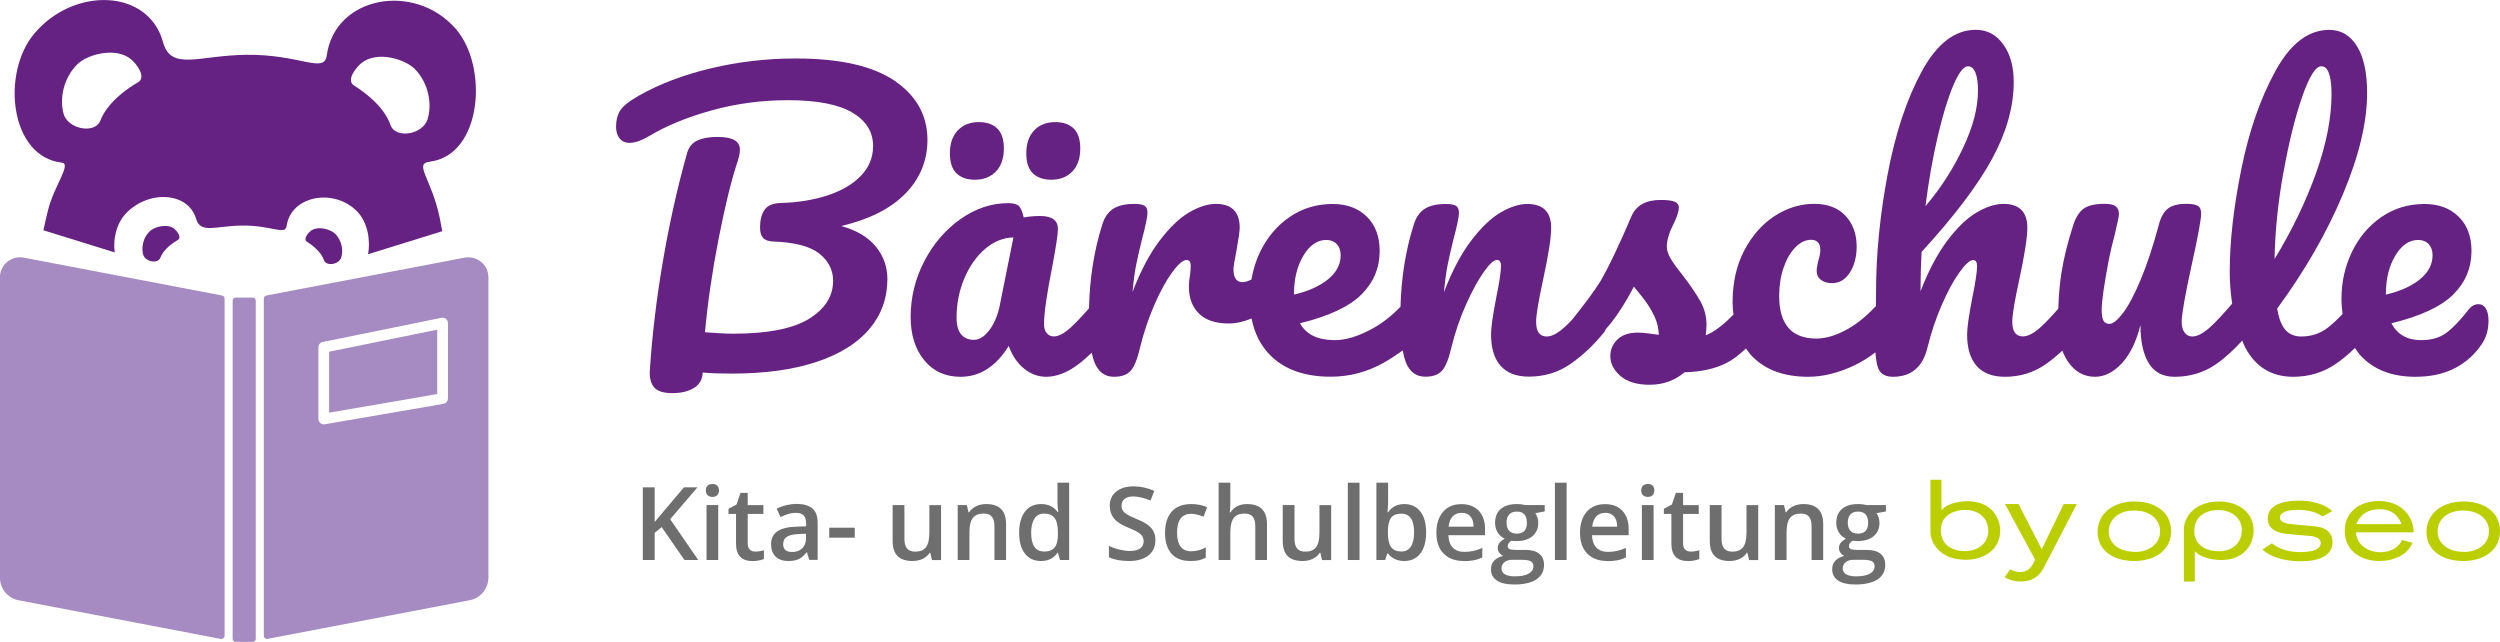
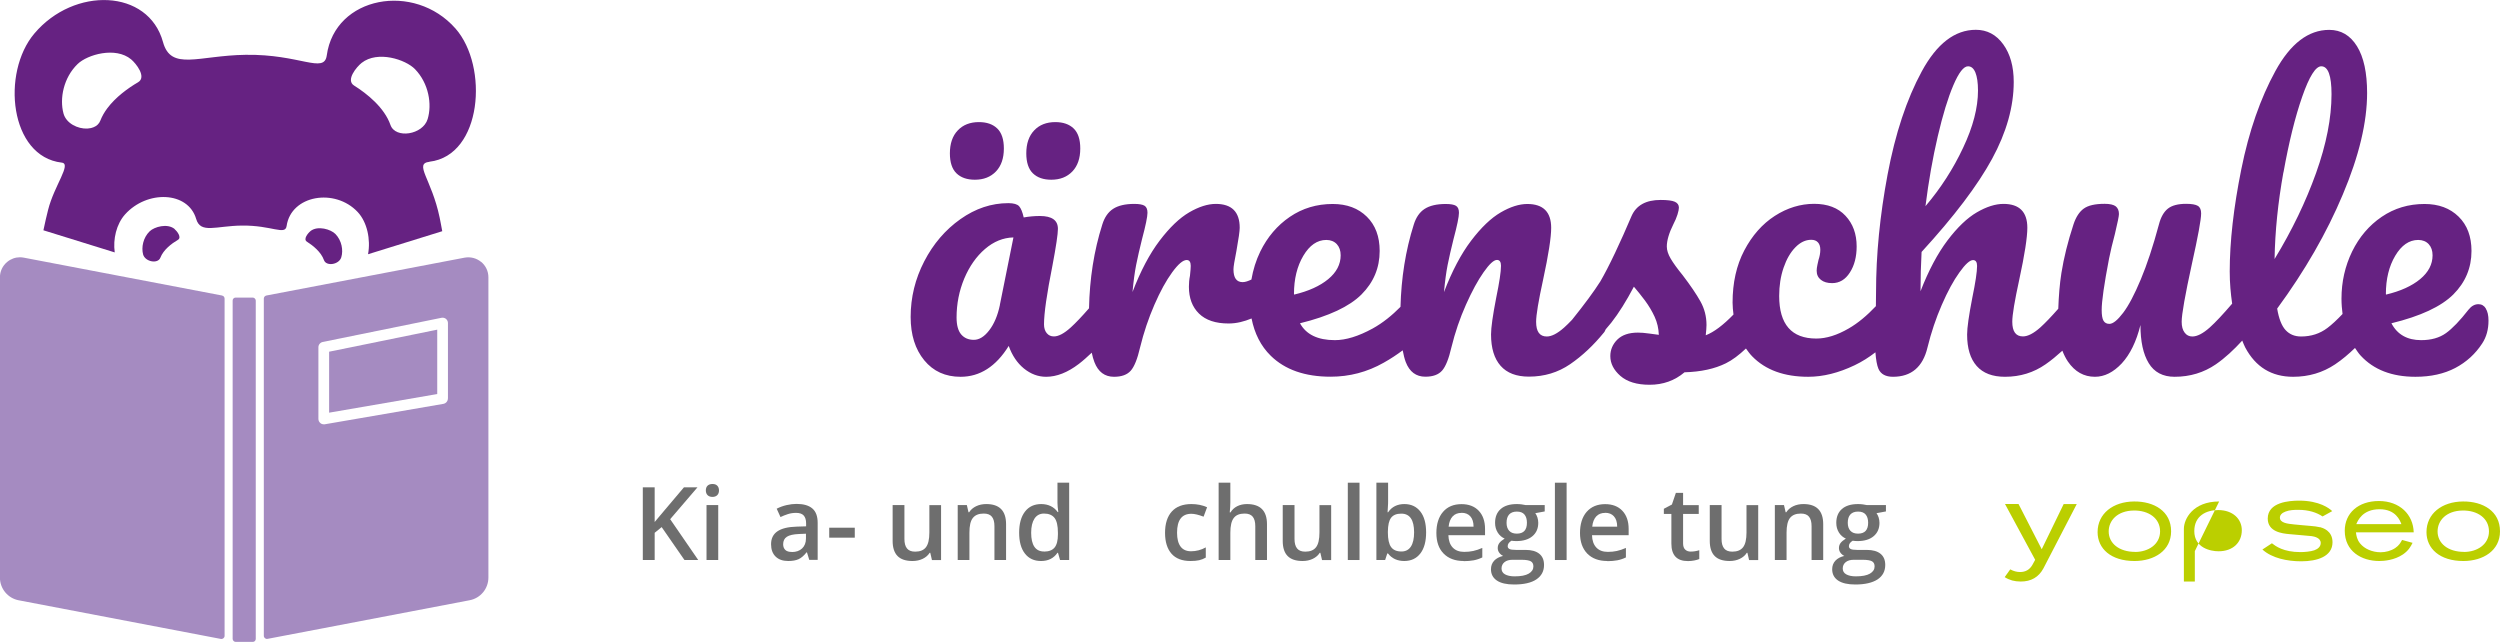
<svg xmlns="http://www.w3.org/2000/svg" id="Ebene_2" viewBox="0 0 328.83 84.42">
  <defs>
    <style>.cls-1{fill:#662282;}.cls-2{fill:#a58bc1;}.cls-3{fill:#bbcf00;}.cls-4{fill:#6e6e6e;}</style>
  </defs>
  <g id="Ebene_1-2">
-     <path class="cls-1" d="m121.99,18.42c0-3.22-1.43-5.81-4.3-7.78-2.87-1.96-7.21-2.95-13.04-2.95-3.8,0-7.52.43-11.16,1.3-3.64.87-6.81,2.08-9.51,3.62-1.29.74-2.1,1.4-2.44,1.98-.34.58-.51,1.27-.51,2.08,0,.61.15,1.12.46,1.52.31.4.75.6,1.33.6.71,0,1.58-.31,2.61-.92,2.25-1.35,4.99-2.47,8.21-3.36,3.22-.89,6.55-1.33,10-1.33,3.8,0,6.62.54,8.45,1.62,1.84,1.08,2.75,2.55,2.75,4.42,0,1.48-.53,2.78-1.59,3.89s-2.52,1.97-4.37,2.58c-1.85.61-3.92.95-6.21,1.01-1.03.03-1.74.34-2.12.92s-.58,1.34-.58,2.27c0,.64.13,1.11.39,1.4.26.29.71.45,1.35.48,2.83.1,4.85.63,6.06,1.59,1.21.97,1.81,2.16,1.81,3.57,0,2.03-1.05,3.69-3.16,5-2.11,1.3-5.42,1.96-9.92,1.96-.97,0-2.22-.06-3.77-.19.35-3.89.95-7.99,1.79-12.29.84-4.3,1.67-7.7,2.51-10.21.19-.58.29-1.09.29-1.55,0-1.09-.98-1.64-2.95-1.64-1.1,0-1.98.16-2.66.48-.68.32-1.13.89-1.35,1.69-1.29,4.6-2.35,9.38-3.19,14.32s-1.4,9.67-1.69,14.17c-.07,1,.12,1.75.55,2.27.43.51,1.23.77,2.39.77s2.11-.22,2.85-.68c.74-.45,1.13-1.13,1.16-2.03.97.1,2.25.14,3.86.14,4.31,0,8-.51,11.06-1.52,3.06-1.01,5.39-2.45,6.98-4.32,1.59-1.87,2.39-4.07,2.39-6.62,0-1.61-.52-3.03-1.54-4.27-1.03-1.24-2.54-2.13-4.54-2.68,3.7-.87,6.52-2.29,8.45-4.27,1.93-1.98,2.9-4.34,2.9-7.08Z" />
    <path class="cls-1" d="m138.27,23.64c1.16,0,2.08-.36,2.78-1.09.69-.72,1.04-1.73,1.04-3.02,0-1.19-.29-2.07-.87-2.63-.58-.56-1.39-.84-2.41-.84-1.16,0-2.09.36-2.78,1.09-.69.72-1.04,1.73-1.04,3.02,0,1.19.29,2.07.87,2.63.58.56,1.38.84,2.42.84Z" />
    <path class="cls-1" d="m128.22,23.64c1.16,0,2.08-.36,2.78-1.09.69-.72,1.04-1.73,1.04-3.02,0-1.19-.29-2.07-.87-2.63-.58-.56-1.38-.84-2.41-.84-1.16,0-2.09.36-2.78,1.09-.69.72-1.04,1.73-1.04,3.02,0,1.19.29,2.07.87,2.63.58.56,1.38.84,2.42.84Z" />
    <path class="cls-1" d="m326.98,40.59c-.24-.39-.57-.58-.99-.58-.48,0-.92.24-1.3.72-1.13,1.45-2.12,2.48-2.97,3.09-.85.61-1.94.92-3.26.92-1.83,0-3.14-.74-3.91-2.22,3.83-.93,6.54-2.2,8.14-3.79,1.59-1.59,2.39-3.5,2.39-5.72,0-1.9-.56-3.4-1.69-4.51-1.13-1.11-2.62-1.67-4.49-1.67-2.09,0-3.97.56-5.63,1.69-1.66,1.13-2.95,2.65-3.89,4.56-.93,1.92-1.4,3.98-1.4,6.21,0,.71.06,1.37.14,2.01-.74.78-1.41,1.4-1.98,1.83-1,.76-2.16,1.13-3.48,1.13-.84,0-1.51-.28-2.03-.84-.52-.56-.89-1.51-1.11-2.83,3.64-4.96,6.52-9.96,8.64-15.02,2.13-5.05,3.19-9.5,3.19-13.33,0-2.67-.44-4.72-1.33-6.16-.89-1.43-2.1-2.15-3.65-2.15-2.74,0-5.1,1.8-7.08,5.41-1.98,3.61-3.48,7.92-4.49,12.94-1.01,5.02-1.52,9.5-1.52,13.43,0,1.53.13,2.91.32,4.23-1.2,1.4-2.19,2.46-2.95,3.14-.89.79-1.65,1.18-2.29,1.18-.42,0-.76-.17-1.01-.51-.26-.34-.39-.81-.39-1.43,0-.96.45-3.51,1.35-7.63.8-3.6,1.21-5.81,1.21-6.62,0-.48-.14-.81-.43-.99-.29-.18-.81-.27-1.55-.27-1.06,0-1.86.21-2.39.63-.53.42-.93,1.11-1.18,2.08-.77,2.87-1.57,5.28-2.39,7.24-.82,1.96-1.59,3.43-2.32,4.39s-1.33,1.45-1.81,1.45c-.35,0-.61-.14-.77-.41-.16-.27-.24-.75-.24-1.42,0-1.13.32-3.38.97-6.76.19-.97.45-2.04.77-3.24.35-1.48.53-2.35.53-2.61,0-.45-.14-.79-.41-1.01-.27-.22-.77-.34-1.47-.34-1.26,0-2.17.21-2.75.63-.58.42-1.03,1.11-1.35,2.08-.74,2.25-1.27,4.39-1.59,6.4-.23,1.45-.35,3.04-.41,4.69-.94,1.07-1.73,1.89-2.36,2.46-.89.79-1.65,1.18-2.29,1.18-.93,0-1.4-.64-1.4-1.93,0-.9.31-2.75.92-5.55.71-3.28,1.06-5.55,1.06-6.81,0-2.09-1.05-3.14-3.14-3.14-1.06,0-2.23.37-3.5,1.11s-2.56,1.97-3.86,3.69c-1.3,1.72-2.49,3.95-3.55,6.69,0-1.77.05-3.49.14-5.17,4.28-4.67,7.37-8.75,9.27-12.24,1.9-3.49,2.85-6.87,2.85-10.12,0-2.03-.46-3.68-1.38-4.95-.92-1.27-2.12-1.91-3.6-1.91-2.77,0-5.14,1.83-7.12,5.48-1.98,3.65-3.48,8.17-4.49,13.55-1.01,5.38-1.52,10.54-1.52,15.5l-.02,1.82c-1.18,1.25-2.37,2.24-3.57,2.93-1.53.89-2.95,1.33-4.27,1.33-3.25,0-4.88-1.87-4.88-5.6,0-1.35.19-2.59.58-3.72.39-1.13.9-2.02,1.55-2.68.64-.66,1.34-.99,2.08-.99.39,0,.68.11.89.34.21.23.31.55.31.97s-.08.87-.24,1.35c-.03.13-.08.34-.14.63s-.1.55-.1.77c0,.52.19.92.56,1.21.37.29.86.43,1.47.43.97,0,1.75-.47,2.34-1.4.6-.93.89-2.08.89-3.43,0-1.64-.49-2.99-1.47-4.03-.98-1.05-2.36-1.57-4.13-1.57s-3.53.53-5.17,1.59c-1.64,1.06-2.98,2.58-4.01,4.54-1.03,1.96-1.54,4.25-1.54,6.86,0,.55.06,1.06.12,1.57-1.34,1.38-2.56,2.31-3.65,2.73.06-.58.1-1.03.1-1.35,0-1.13-.27-2.16-.8-3.11-.53-.95-1.31-2.1-2.34-3.45-.71-.87-1.23-1.59-1.57-2.17-.34-.58-.51-1.11-.51-1.59,0-.8.29-1.79.87-2.95.22-.42.4-.84.53-1.25.13-.42.19-.72.19-.92,0-.35-.18-.61-.53-.77-.35-.16-.98-.24-1.88-.24-1.93,0-3.2.71-3.82,2.12-.71,1.67-1.43,3.29-2.17,4.85-.74,1.56-1.39,2.81-1.93,3.74-.85,1.34-2.1,3.03-3.73,5.06-.37.39-.72.73-1.03,1.01-.89.79-1.65,1.18-2.29,1.18-.93,0-1.4-.64-1.4-1.93,0-.9.31-2.75.92-5.55.71-3.28,1.06-5.55,1.06-6.81,0-2.09-1.05-3.14-3.14-3.14-1.06,0-2.23.37-3.5,1.11s-2.57,1.98-3.89,3.72c-1.32,1.74-2.51,3.99-3.57,6.76.13-1.42.29-2.61.48-3.57s.45-2.09.77-3.38c.48-1.8.72-2.96.72-3.48,0-.45-.13-.76-.39-.92-.26-.16-.71-.24-1.35-.24-1.19,0-2.12.22-2.78.65-.66.43-1.13,1.12-1.42,2.05-1.09,3.43-1.65,7.05-1.75,10.83-1.1,1.11-2.3,2.1-3.68,2.86-1.85,1.01-3.5,1.52-4.95,1.52-2.25,0-3.78-.74-4.59-2.22,3.8-.93,6.5-2.2,8.09-3.79,1.59-1.59,2.39-3.5,2.39-5.72,0-1.9-.56-3.4-1.69-4.51-1.13-1.11-2.62-1.67-4.49-1.67-2.09,0-3.97.56-5.63,1.69-1.66,1.13-2.95,2.65-3.89,4.56-.57,1.17-.95,2.41-1.17,3.69-.42.2-.81.34-1.15.34-.81,0-1.21-.56-1.21-1.69,0-.32.13-1.13.39-2.42.29-1.61.43-2.62.43-3.04,0-2.09-1.05-3.14-3.14-3.14-1.06,0-2.23.37-3.5,1.11s-2.57,1.98-3.89,3.72c-1.32,1.74-2.51,3.99-3.57,6.76.13-1.42.29-2.61.48-3.57s.45-2.09.77-3.38c.48-1.8.72-2.96.72-3.48,0-.45-.13-.76-.39-.92-.26-.16-.71-.24-1.35-.24-1.19,0-2.12.22-2.78.65-.66.43-1.13,1.12-1.42,2.05-1.11,3.49-1.67,7.17-1.75,11.03-.96,1.1-1.76,1.94-2.4,2.52-.87.79-1.61,1.18-2.22,1.18-.39,0-.7-.14-.94-.43-.24-.29-.36-.68-.36-1.16,0-1.45.37-4.02,1.11-7.73.48-2.54.72-4.15.72-4.83,0-1.13-.79-1.69-2.37-1.69-.74,0-1.45.07-2.13.19-.16-.71-.36-1.2-.6-1.47-.24-.27-.72-.41-1.42-.41-2.22,0-4.32.7-6.3,2.1-1.98,1.4-3.57,3.25-4.76,5.55-1.19,2.3-1.79,4.74-1.79,7.32,0,2.35.6,4.25,1.79,5.7,1.19,1.45,2.78,2.17,4.78,2.17,2.54,0,4.65-1.35,6.33-4.06.45,1.26,1.12,2.25,2,2.97.89.72,1.86,1.09,2.92,1.09,1.38,0,2.82-.56,4.3-1.69.58-.44,1.14-.96,1.7-1.48.1.47.21.89.35,1.24.5,1.29,1.36,1.93,2.58,1.93,1,0,1.73-.27,2.2-.8.47-.53.88-1.55,1.23-3.07.48-1.96,1.11-3.83,1.88-5.6.77-1.77,1.55-3.19,2.34-4.27.79-1.08,1.42-1.62,1.91-1.62.35,0,.53.26.53.77,0,.23-.03.66-.1,1.3-.1.48-.14.97-.14,1.45,0,1.48.44,2.66,1.33,3.53.89.87,2.18,1.3,3.89,1.3,1.06,0,2.05-.26,3.02-.66.39,1.97,1.21,3.62,2.53,4.91,1.87,1.83,4.49,2.75,7.87,2.75,2.48,0,4.81-.61,6.98-1.84.93-.52,1.75-1.07,2.5-1.63.11.58.24,1.12.4,1.54.5,1.29,1.36,1.93,2.58,1.93,1,0,1.73-.27,2.2-.8.47-.53.88-1.55,1.23-3.07.48-1.96,1.12-3.83,1.91-5.6.79-1.77,1.56-3.19,2.32-4.27.76-1.08,1.34-1.62,1.76-1.62.35,0,.53.26.53.77,0,.77-.21,2.17-.63,4.2-.45,2.32-.68,3.93-.68,4.83,0,1.8.42,3.18,1.26,4.13.84.95,2.08,1.42,3.72,1.42,2.03,0,3.84-.55,5.43-1.64,1.59-1.09,3.08-2.49,4.47-4.2.09-.1.13-.26.2-.38.25-.29.5-.58.74-.88.98-1.25,1.97-2.83,2.97-4.73.45.52.93,1.12,1.45,1.81.51.69.94,1.41,1.28,2.15s.52,1.53.55,2.37c-.29-.03-.72-.09-1.28-.17-.56-.08-1.05-.12-1.47-.12-1.19,0-2.09.31-2.71.92-.61.61-.92,1.34-.92,2.17,0,.96.44,1.83,1.33,2.61.89.77,2.16,1.16,3.84,1.16,1.77,0,3.3-.55,4.59-1.64,2.16-.06,3.97-.46,5.43-1.18.86-.42,1.74-1.09,2.65-1.95.26.36.51.72.83,1.04,1.75,1.79,4.21,2.68,7.36,2.68,1.96,0,4-.51,6.11-1.52.98-.47,1.88-1.04,2.73-1.7.07.97.2,1.71.4,2.18.31.69.94,1.04,1.91,1.04,2.41,0,3.93-1.29,4.54-3.86.48-1.96,1.11-3.83,1.88-5.6.77-1.77,1.54-3.19,2.32-4.27.77-1.08,1.37-1.62,1.79-1.62.35,0,.53.26.53.77,0,.77-.21,2.17-.63,4.2-.45,2.32-.68,3.93-.68,4.83,0,1.8.42,3.18,1.26,4.13.84.95,2.08,1.42,3.72,1.42,2,0,3.77-.55,5.34-1.64.75-.52,1.48-1.13,2.21-1.79.2.51.43.99.73,1.43.92,1.34,2.1,2,3.55,2,1.26,0,2.43-.59,3.53-1.76,1.09-1.18,1.92-2.86,2.46-5.05,0,2.16.36,3.83,1.09,5.02.72,1.19,1.86,1.79,3.4,1.79,2.03,0,3.84-.55,5.43-1.64,1.22-.84,2.37-1.92,3.47-3.12.13.3.24.62.39.9,1.37,2.58,3.47,3.86,6.3,3.86,2.06,0,3.9-.55,5.53-1.64.91-.61,1.77-1.34,2.61-2.15.24.35.46.7.75,1.01,1.71,1.85,4.1,2.78,7.2,2.78,2.03,0,3.77-.39,5.24-1.16,1.46-.77,2.65-1.85,3.55-3.24.55-.84.82-1.84.82-2.99,0-.68-.12-1.21-.36-1.59Zm-72.1-22.67c.66-2.82,1.34-5.05,2.05-6.71s1.35-2.49,1.93-2.49c.42,0,.74.27.97.82.22.55.34,1.34.34,2.37,0,2.25-.65,4.77-1.96,7.53-1.3,2.77-2.95,5.33-4.95,7.68.42-3.32.96-6.38,1.62-9.2Zm-123.36,22.19c-.29,1.39-.76,2.5-1.4,3.33-.64.84-1.32,1.26-2.03,1.26s-1.26-.24-1.67-.72c-.4-.48-.6-1.22-.6-2.22,0-1.8.34-3.51,1.01-5.12.68-1.61,1.59-2.91,2.73-3.89,1.14-.98,2.39-1.49,3.74-1.52l-1.79,8.89Zm38.68-1.45c0-1.96.41-3.64,1.23-5.02.82-1.38,1.83-2.08,3.02-2.08.58,0,1.04.19,1.38.55.34.37.51.86.51,1.47,0,1.19-.55,2.24-1.64,3.14s-2.59,1.58-4.49,2.03v-.1Zm130.15-15.98c.71-3.96,1.53-7.28,2.46-9.95.93-2.67,1.77-4.01,2.51-4.01.9,0,1.35,1.22,1.35,3.67,0,3.12-.68,6.58-2.03,10.36-1.35,3.78-3.17,7.56-5.46,11.32.06-3.64.45-7.44,1.16-11.4Zm13.47,15.98c0-1.96.41-3.64,1.23-5.02.82-1.38,1.83-2.08,3.02-2.08.58,0,1.04.19,1.38.55.34.37.51.86.51,1.47,0,1.19-.55,2.24-1.64,3.14-1.09.9-2.59,1.58-4.49,2.03v-.1Z" />
    <rect class="cls-2" x="30.6" y="39.14" width="3.04" height="45.29" rx=".39" ry=".39" />
    <path class="cls-2" d="m29.21,38.87l-26.08-4.98c-.17-.03-.33-.05-.5-.05-.61,0-1.2.21-1.68.61-.61.5-.96,1.24-.96,2.03v39.49c0,1.46,1.04,2.72,2.48,2.99l26.58,5.08c.25.05.49-.15.49-.4v-44.36c0-.2-.14-.37-.33-.4Z" />
    <polygon class="cls-2" points="43.29 54.28 57.51 51.83 57.51 43.36 43.29 46.26 43.29 54.28" />
    <path class="cls-2" d="m63.28,34.45c-.61-.5-1.4-.7-2.17-.56h0l-26.08,4.98c-.19.04-.33.21-.33.4v44.36c0,.26.24.45.49.4l26.58-5.08c1.44-.27,2.47-1.53,2.47-2.99v-39.49c0-.79-.35-1.53-.96-2.03Zm-4.37,17.97c0,.34-.25.64-.59.7l-15.62,2.69s-.08,0-.12,0c-.17,0-.33-.06-.45-.17-.16-.14-.25-.33-.25-.54v-9.43c0-.33.24-.62.57-.69l15.62-3.18c.21-.04.42.01.59.14.16.14.26.33.26.55v9.92Z" />
    <path class="cls-1" d="m40.84,30.4c-.31.24-1,1.06-.47,1.39.8.51,1.86,1.35,2.24,2.42.3.86,1.99.61,2.28-.37.28-.91.07-2.19-.77-3.06-.58-.6-2.3-1.15-3.28-.39Z" />
    <path class="cls-1" d="m22.98,30.13c-.96-.8-2.69-.29-3.29.29-.87.84-1.11,2.12-.87,3.04.27.98,1.94,1.29,2.27.44.41-1.06,1.49-1.87,2.31-2.35.54-.32-.12-1.15-.43-1.41Z" />
    <path class="cls-1" d="m56.49,21.27c6.94-.81,7.8-12.55,3.42-17.52-5.42-6.15-15.86-4.26-16.93,3.54-.34,2.46-3.51-.19-10.68-.08-6.22.09-9.81,2.15-10.86-1.68-1.92-7-11.69-7.32-16.92-1.12C.15,9.58,1.27,20.6,8.12,21.39c1.33.15-.98,3-1.79,6.2-.19.76-.41,1.68-.62,2.7l9.38,2.91c-.24-1.76.22-3.72,1.36-5,2.89-3.22,8.28-3.05,9.35.59.58,1.99,2.57.92,6,.88,3.96-.05,5.72,1.33,5.9.05.59-4.05,6.35-5.03,9.35-1.83,1.25,1.34,1.72,3.61,1.36,5.55l9.76-3.03c-.12-.7-.25-1.3-.34-1.78-1.06-5.11-3.44-7.11-1.33-7.35ZM18.16,10.82c-1.32.77-2.95,1.95-4.06,3.44-.37.5-.68,1.03-.9,1.6-.16.42-.48.71-.88.87.02,0,.05-.01.07-.02-.02.01-.05.01-.07.02-.09.04-.18.07-.27.09-.04.01-.08.02-.12.03-.14.03-.28.05-.42.06-1.27.07-2.81-.68-3.16-1.99-.53-1.96,0-4.7,1.86-6.5,1.28-1.24,4.99-2.32,7.04-.61.65.54,2.07,2.33.91,3.01Zm33.2,5.62c-.8-2.29-3.07-4.11-4.79-5.19-1.13-.71.34-2.46,1-2.98,2.1-1.65,5.78-.45,7.02.83,1.81,1.87,2.25,4.62,1.66,6.56-.63,2.08-4.24,2.63-4.89.78Z" />
    <path class="cls-3" d="m312.9,65.9c-2.72,0-4.49,1.6-4.49,3.91,0,2.69,2.18,3.98,4.54,3.98.65,0,2-.11,3.12-.87.74-.52.99-.99,1.26-1.52l-1.38-.38c-.21.38-.39.72-.91,1.07-.55.36-1.24.55-1.91.55-1.11,0-2.14-.46-2.7-1.16-.41-.5-.49-1-.55-1.46h7.6c-.06-2.34-1.84-4.12-4.58-4.12Zm-2.97,3.04c.18-.43.8-1.96,3.06-1.96,2.14,0,2.69,1.49,2.87,1.96h-5.93Z" />
    <path class="cls-3" d="m305.15,69.35c-.38-.09-.78-.14-1.19-.17-.73-.08-1.47-.11-2.2-.2-.89-.09-1.88-.2-1.88-.9,0-.32.24-.61.73-.79.54-.21,1.13-.23,1.7-.23,1.39,0,2.44.37,3.18.87l1.27-.7c-.35-.35-1.67-1.38-4.34-1.38-1.31,0-4.14.2-4.14,2.36,0,1.75,1.93,1.96,2.78,2.04.47.06,2.58.21,3.01.27.29.05,1.18.2,1.18.9,0,.49-.38.79-.84.96-.52.18-1.32.24-1.83.24-2.25,0-3.27-.79-3.75-1.16l-1.25.82c1.25,1.14,3.26,1.55,5.11,1.55,2.08,0,4.11-.62,4.11-2.51,0-1.55-1.35-1.9-1.63-1.98Z" />
    <path class="cls-3" d="m323.98,65.96h-.02c-2.77.02-4.8,1.6-4.8,4.03,0,2.16,1.74,3.8,4.85,3.8,2.62,0,4.82-1.38,4.82-3.91,0-2.66-2.27-3.94-4.85-3.92Zm.11,6.63c-2.08,0-3.47-1.11-3.47-2.69,0-1.43,1.14-2.72,3.29-2.75,1.97-.03,3.47,1.02,3.47,2.74s-1.56,2.71-3.29,2.71Z" />
-     <path class="cls-3" d="m291.89,65.96c-3.44,0-4.64,2.29-4.64,3.6v6.93h1.44v-4c.24.24.52.53,1.3.82.62.21,1.43.35,2.18.35,2.78,0,4.25-1.84,4.25-3.89,0-2.37-2.03-3.81-4.53-3.81Zm-.09,6.55c-1.05,0-3.18-.45-3.18-2.65,0-2.03,1.59-2.77,3.14-2.77,1.94,0,3.11,1.18,3.11,2.65,0,1.62-1.17,2.77-3.06,2.77Z" />
+     <path class="cls-3" d="m291.89,65.96c-3.44,0-4.64,2.29-4.64,3.6v6.93h1.44v-4Zm-.09,6.55c-1.05,0-3.18-.45-3.18-2.65,0-2.03,1.59-2.77,3.14-2.77,1.94,0,3.11,1.18,3.11,2.65,0,1.62-1.17,2.77-3.06,2.77Z" />
    <path class="cls-3" d="m280.72,65.96h-.02c-2.77.02-4.8,1.6-4.8,4.03,0,2.16,1.74,3.8,4.85,3.8,2.62,0,4.82-1.38,4.82-3.91,0-2.66-2.27-3.94-4.85-3.92Zm.11,6.63c-2.08,0-3.47-1.11-3.47-2.69,0-1.43,1.14-2.72,3.29-2.75,1.97-.03,3.47,1.02,3.47,2.74s-1.56,2.71-3.29,2.71Z" />
    <path class="cls-3" d="m268.55,72.24l-3.05-5.95h-1.78l3.97,7.34-.36.66c-.36.64-.91.95-1.63.95-.44,0-.86-.12-1.29-.35l-.73,1.02c.31.2.64.34.98.44.34.09.71.14,1.13.14.68,0,1.27-.14,1.77-.43.5-.29.9-.72,1.21-1.29l4.39-8.47h-1.72l-2.89,5.95Z" />
-     <path class="cls-3" d="m258.84,65.92c-.76,0-1.56.14-2.18.35-.79.29-1.06.58-1.3.82v-3.99h-1.44v6.93c0,1.31,1.2,3.6,4.64,3.6,2.5,0,4.53-1.44,4.53-3.81,0-2.04-1.47-3.89-4.25-3.89Zm-.42,6.57c-1.55,0-3.14-.74-3.14-2.77,0-2.19,2.14-2.65,3.18-2.65,1.9,0,3.06,1.15,3.06,2.77,0,1.47-1.17,2.65-3.11,2.65Z" />
    <path class="cls-4" d="m91.84,73.66h-1.81l-3-4.33-.92.75v3.58h-1.56v-9.56h1.56v4.56c.43-.52.85-1.03,1.27-1.51l2.58-3.05h1.78c-1.67,1.96-2.87,3.36-3.59,4.19l3.69,5.37Z" />
    <path class="cls-4" d="m92.84,64.51c0-.27.08-.49.23-.63s.36-.22.64-.22.48.07.63.22.23.36.23.63-.08.47-.23.62-.36.23-.63.23-.49-.08-.64-.23-.23-.36-.23-.62Zm1.63,9.15h-1.54v-7.23h1.54v7.23Z" />
-     <path class="cls-4" d="m99.36,72.55c.37,0,.75-.06,1.12-.18v1.16c-.17.07-.39.14-.66.19s-.55.08-.83.08c-1.46,0-2.18-.77-2.18-2.3v-3.9h-.99v-.68l1.06-.56.52-1.53h.95v1.61h2.06v1.16h-2.06v3.87c0,.37.09.64.28.82s.43.26.73.26Z" />
    <path class="cls-4" d="m106.45,73.66l-.31-1.01h-.05c-.35.44-.7.74-1.05.9s-.81.24-1.36.24c-.71,0-1.26-.19-1.66-.58s-.6-.93-.6-1.63c0-.75.28-1.31.83-1.69s1.4-.59,2.53-.62l1.25-.04v-.39c0-.46-.11-.81-.32-1.04s-.55-.34-1-.34c-.37,0-.73.05-1.07.16s-.67.24-.98.39l-.5-1.1c.39-.2.82-.36,1.29-.47s.91-.16,1.32-.16c.92,0,1.61.2,2.08.6s.7,1.03.7,1.89v4.87h-1.1Zm-2.29-1.05c.56,0,1.01-.16,1.34-.47s.51-.75.51-1.31v-.63l-.93.04c-.72.03-1.25.15-1.58.36s-.49.55-.49.99c0,.32.1.57.29.75s.48.26.86.26Z" />
    <path class="cls-4" d="m109.07,70.72v-1.31h3.36v1.31h-3.36Z" />
    <path class="cls-4" d="m122.58,73.66l-.22-.95h-.08c-.21.34-.52.6-.91.79s-.84.29-1.35.29c-.88,0-1.53-.22-1.96-.65-.43-.44-.65-1.1-.65-1.98v-4.73h1.55v4.46c0,.55.11.97.34,1.25s.58.42,1.07.42c.65,0,1.12-.19,1.42-.58s.45-1.03.45-1.94v-3.6h1.54v7.23h-1.21Z" />
    <path class="cls-4" d="m132.34,73.66h-1.54v-4.45c0-.56-.11-.97-.34-1.25s-.58-.41-1.07-.41c-.65,0-1.12.19-1.43.58s-.45,1.03-.45,1.93v3.6h-1.54v-7.23h1.2l.22.95h.08c.22-.34.53-.61.93-.8s.85-.28,1.33-.28c1.73,0,2.6.88,2.6,2.65v4.71Z" />
    <path class="cls-4" d="m136.92,73.79c-.9,0-1.61-.33-2.11-.98-.51-.65-.76-1.57-.76-2.75s.26-2.11.77-2.77,1.22-.99,2.13-.99,1.67.35,2.17,1.05h.08c-.07-.52-.11-.93-.11-1.23v-2.63h1.54v10.17h-1.2l-.27-.95h-.07c-.49.72-1.21,1.08-2.16,1.08Zm.41-1.24c.63,0,1.09-.18,1.38-.53s.44-.93.44-1.73v-.22c0-.91-.15-1.56-.44-1.94s-.76-.58-1.39-.58c-.54,0-.96.22-1.25.66s-.44,1.06-.44,1.87.14,1.41.42,1.83c.28.42.71.63,1.27.63Z" />
-     <path class="cls-4" d="m151.97,71.06c0,.85-.31,1.52-.92,2s-1.46.73-2.54.73-1.97-.17-2.65-.5v-1.48c.44.2.9.37,1.39.48s.95.18,1.37.18c.62,0,1.08-.12,1.37-.35s.44-.55.44-.95c0-.36-.14-.66-.41-.91s-.83-.54-1.67-.88c-.87-.35-1.49-.76-1.84-1.21s-.54-1-.54-1.63c0-.8.28-1.43.85-1.88.57-.46,1.33-.69,2.28-.69s1.83.2,2.73.6l-.5,1.27c-.85-.36-1.61-.54-2.27-.54-.51,0-.89.11-1.15.33s-.39.51-.39.87c0,.25.05.46.16.64s.28.34.52.5.67.36,1.29.62c.7.29,1.22.56,1.54.82s.57.54.72.86.23.69.23,1.12Z" />
    <path class="cls-4" d="m156.58,73.79c-1.09,0-1.93-.32-2.49-.96s-.85-1.55-.85-2.75.3-2.15.89-2.8,1.45-.98,2.58-.98c.76,0,1.45.14,2.06.42l-.46,1.24c-.65-.25-1.19-.38-1.61-.38-1.25,0-1.88.83-1.88,2.49,0,.81.16,1.42.47,1.83s.77.61,1.37.61c.68,0,1.33-.17,1.94-.51v1.34c-.27.16-.57.28-.88.35s-.69.1-1.13.1Z" />
    <path class="cls-4" d="m166.65,73.66h-1.54v-4.45c0-.56-.11-.97-.34-1.25s-.58-.41-1.07-.41c-.65,0-1.12.19-1.42.58s-.45,1.03-.45,1.94v3.59h-1.54v-10.17h1.54v2.58c0,.41-.03.86-.08,1.33h.1c.21-.35.5-.62.87-.81s.81-.29,1.3-.29c1.75,0,2.63.88,2.63,2.65v4.71Z" />
    <path class="cls-4" d="m173.89,73.66l-.22-.95h-.08c-.21.34-.52.6-.91.79s-.84.29-1.35.29c-.88,0-1.53-.22-1.96-.65s-.65-1.1-.65-1.98v-4.73h1.55v4.46c0,.55.11.97.34,1.25s.58.42,1.07.42c.65,0,1.12-.19,1.42-.58s.45-1.03.45-1.94v-3.6h1.54v7.23h-1.21Z" />
    <path class="cls-4" d="m178.82,73.66h-1.54v-10.17h1.54v10.17Z" />
    <path class="cls-4" d="m184.71,66.3c.9,0,1.6.33,2.11.98s.76,1.57.76,2.75-.25,2.11-.76,2.77-1.22.99-2.12.99-1.63-.33-2.13-.99h-.1l-.28.86h-1.15v-10.17h1.54v2.42c0,.18,0,.44-.03.8s-.03.58-.04.67h.07c.49-.72,1.21-1.08,2.16-1.08Zm-.4,1.26c-.62,0-1.06.18-1.34.55s-.41.97-.42,1.83v.1c0,.88.14,1.52.42,1.91s.73.59,1.37.59c.54,0,.96-.22,1.24-.65s.42-1.05.42-1.87c0-1.64-.56-2.46-1.69-2.46Z" />
    <path class="cls-4" d="m192.52,73.79c-1.12,0-2-.33-2.64-.98s-.95-1.56-.95-2.71.29-2.11.88-2.78c.59-.68,1.4-1.01,2.43-1.01.95,0,1.71.29,2.26.87s.83,1.38.83,2.39v.83h-4.82c.02.7.21,1.24.57,1.62s.86.57,1.51.57c.43,0,.82-.04,1.19-.12s.76-.21,1.19-.4v1.25c-.37.18-.75.31-1.14.38s-.82.11-1.31.11Zm-.28-6.33c-.49,0-.88.15-1.17.46s-.47.76-.53,1.35h3.28c0-.6-.15-1.05-.43-1.36s-.66-.46-1.15-.46Z" />
    <path class="cls-4" d="m203.18,66.43v.84l-1.24.23c.11.15.21.34.28.56s.11.46.11.71c0,.75-.26,1.33-.77,1.76s-1.22.64-2.12.64c-.23,0-.44-.02-.63-.05-.33.2-.5.44-.5.72,0,.17.08.29.23.37s.44.12.85.12h1.26c.8,0,1.4.17,1.82.51s.62.83.62,1.47c0,.82-.34,1.45-1.01,1.9s-1.65.67-2.93.67c-.98,0-1.74-.17-2.26-.52s-.78-.85-.78-1.49c0-.44.14-.82.42-1.12s.67-.51,1.18-.63c-.2-.09-.37-.23-.51-.42s-.2-.4-.2-.61c0-.27.08-.5.23-.69s.38-.37.68-.56c-.37-.16-.68-.42-.91-.79s-.35-.79-.35-1.28c0-.78.25-1.39.74-1.82s1.2-.65,2.11-.65c.2,0,.42.01.64.04s.39.06.51.09h2.5Zm-5.68,8.35c0,.33.15.59.45.76s.72.27,1.26.27c.84,0,1.46-.12,1.87-.36s.61-.56.61-.95c0-.31-.11-.54-.34-.67s-.64-.2-1.25-.2h-1.16c-.44,0-.79.1-1.05.31s-.39.49-.39.84Zm.66-6.01c0,.45.12.8.35,1.05s.57.37,1,.37c.89,0,1.33-.48,1.33-1.43,0-.47-.11-.83-.33-1.09s-.55-.38-1-.38-.78.13-1.01.38-.34.62-.34,1.1Z" />
    <path class="cls-4" d="m206.06,73.66h-1.54v-10.17h1.54v10.17Z" />
    <path class="cls-4" d="m211.41,73.79c-1.12,0-2-.33-2.64-.98-.63-.66-.95-1.56-.95-2.71s.29-2.11.88-2.78,1.4-1.01,2.43-1.01c.95,0,1.71.29,2.26.87s.83,1.38.83,2.39v.83h-4.82c.02.7.21,1.24.57,1.62s.86.57,1.51.57c.43,0,.82-.04,1.19-.12s.76-.21,1.19-.4v1.25c-.37.18-.75.31-1.14.38s-.82.11-1.31.11Zm-.28-6.33c-.49,0-.88.15-1.17.46s-.47.76-.53,1.35h3.28c0-.6-.15-1.05-.43-1.36s-.66-.46-1.15-.46Z" />
-     <path class="cls-4" d="m215.87,64.51c0-.27.08-.49.23-.63s.36-.22.64-.22.48.07.63.22.23.36.23.63-.08.47-.23.62-.36.23-.63.23-.49-.08-.64-.23-.23-.36-.23-.62Zm1.63,9.15h-1.54v-7.23h1.54v7.23Z" />
    <path class="cls-4" d="m222.39,72.55c.37,0,.75-.06,1.12-.18v1.16c-.17.07-.39.14-.66.19s-.55.08-.83.08c-1.46,0-2.18-.77-2.18-2.3v-3.9h-.99v-.68l1.06-.56.52-1.53h.95v1.61h2.06v1.16h-2.06v3.87c0,.37.09.64.28.82s.43.26.73.26Z" />
    <path class="cls-4" d="m230.06,73.66l-.22-.95h-.08c-.21.34-.52.6-.91.79s-.84.29-1.35.29c-.88,0-1.53-.22-1.96-.65s-.65-1.1-.65-1.98v-4.73h1.55v4.46c0,.55.11.97.34,1.25s.58.42,1.07.42c.65,0,1.12-.19,1.42-.58s.45-1.03.45-1.94v-3.6h1.54v7.23h-1.21Z" />
    <path class="cls-4" d="m239.82,73.66h-1.54v-4.45c0-.56-.11-.97-.34-1.25s-.58-.41-1.07-.41c-.65,0-1.12.19-1.43.58-.3.38-.45,1.03-.45,1.93v3.6h-1.54v-7.23h1.2l.22.95h.08c.22-.34.53-.61.93-.8s.85-.28,1.33-.28c1.73,0,2.6.88,2.6,2.65v4.71Z" />
    <path class="cls-4" d="m248.06,66.43v.84l-1.24.23c.11.15.21.34.28.56s.11.46.11.71c0,.75-.26,1.33-.77,1.76-.51.43-1.22.64-2.12.64-.23,0-.44-.02-.63-.05-.33.2-.5.44-.5.72,0,.17.08.29.23.37s.44.12.85.12h1.26c.8,0,1.4.17,1.82.51s.62.83.62,1.47c0,.82-.34,1.45-1.01,1.9-.68.44-1.65.67-2.93.67-.98,0-1.74-.17-2.26-.52s-.78-.85-.78-1.49c0-.44.14-.82.42-1.12s.67-.51,1.18-.63c-.2-.09-.37-.23-.51-.42s-.2-.4-.2-.61c0-.27.08-.5.23-.69s.38-.37.68-.56c-.37-.16-.68-.42-.91-.79s-.35-.79-.35-1.28c0-.78.25-1.39.74-1.82s1.2-.65,2.11-.65c.2,0,.42.01.64.04s.39.06.51.09h2.5Zm-5.68,8.35c0,.33.15.59.45.76s.72.27,1.26.27c.84,0,1.46-.12,1.87-.36s.61-.56.61-.95c0-.31-.11-.54-.34-.67s-.64-.2-1.25-.2h-1.16c-.44,0-.79.1-1.05.31s-.39.49-.39.84Zm.66-6.01c0,.45.12.8.35,1.05s.57.37,1,.37c.89,0,1.33-.48,1.33-1.43,0-.47-.11-.83-.33-1.09s-.55-.38-1-.38-.78.13-1.01.38-.34.62-.34,1.1Z" />
  </g>
</svg>